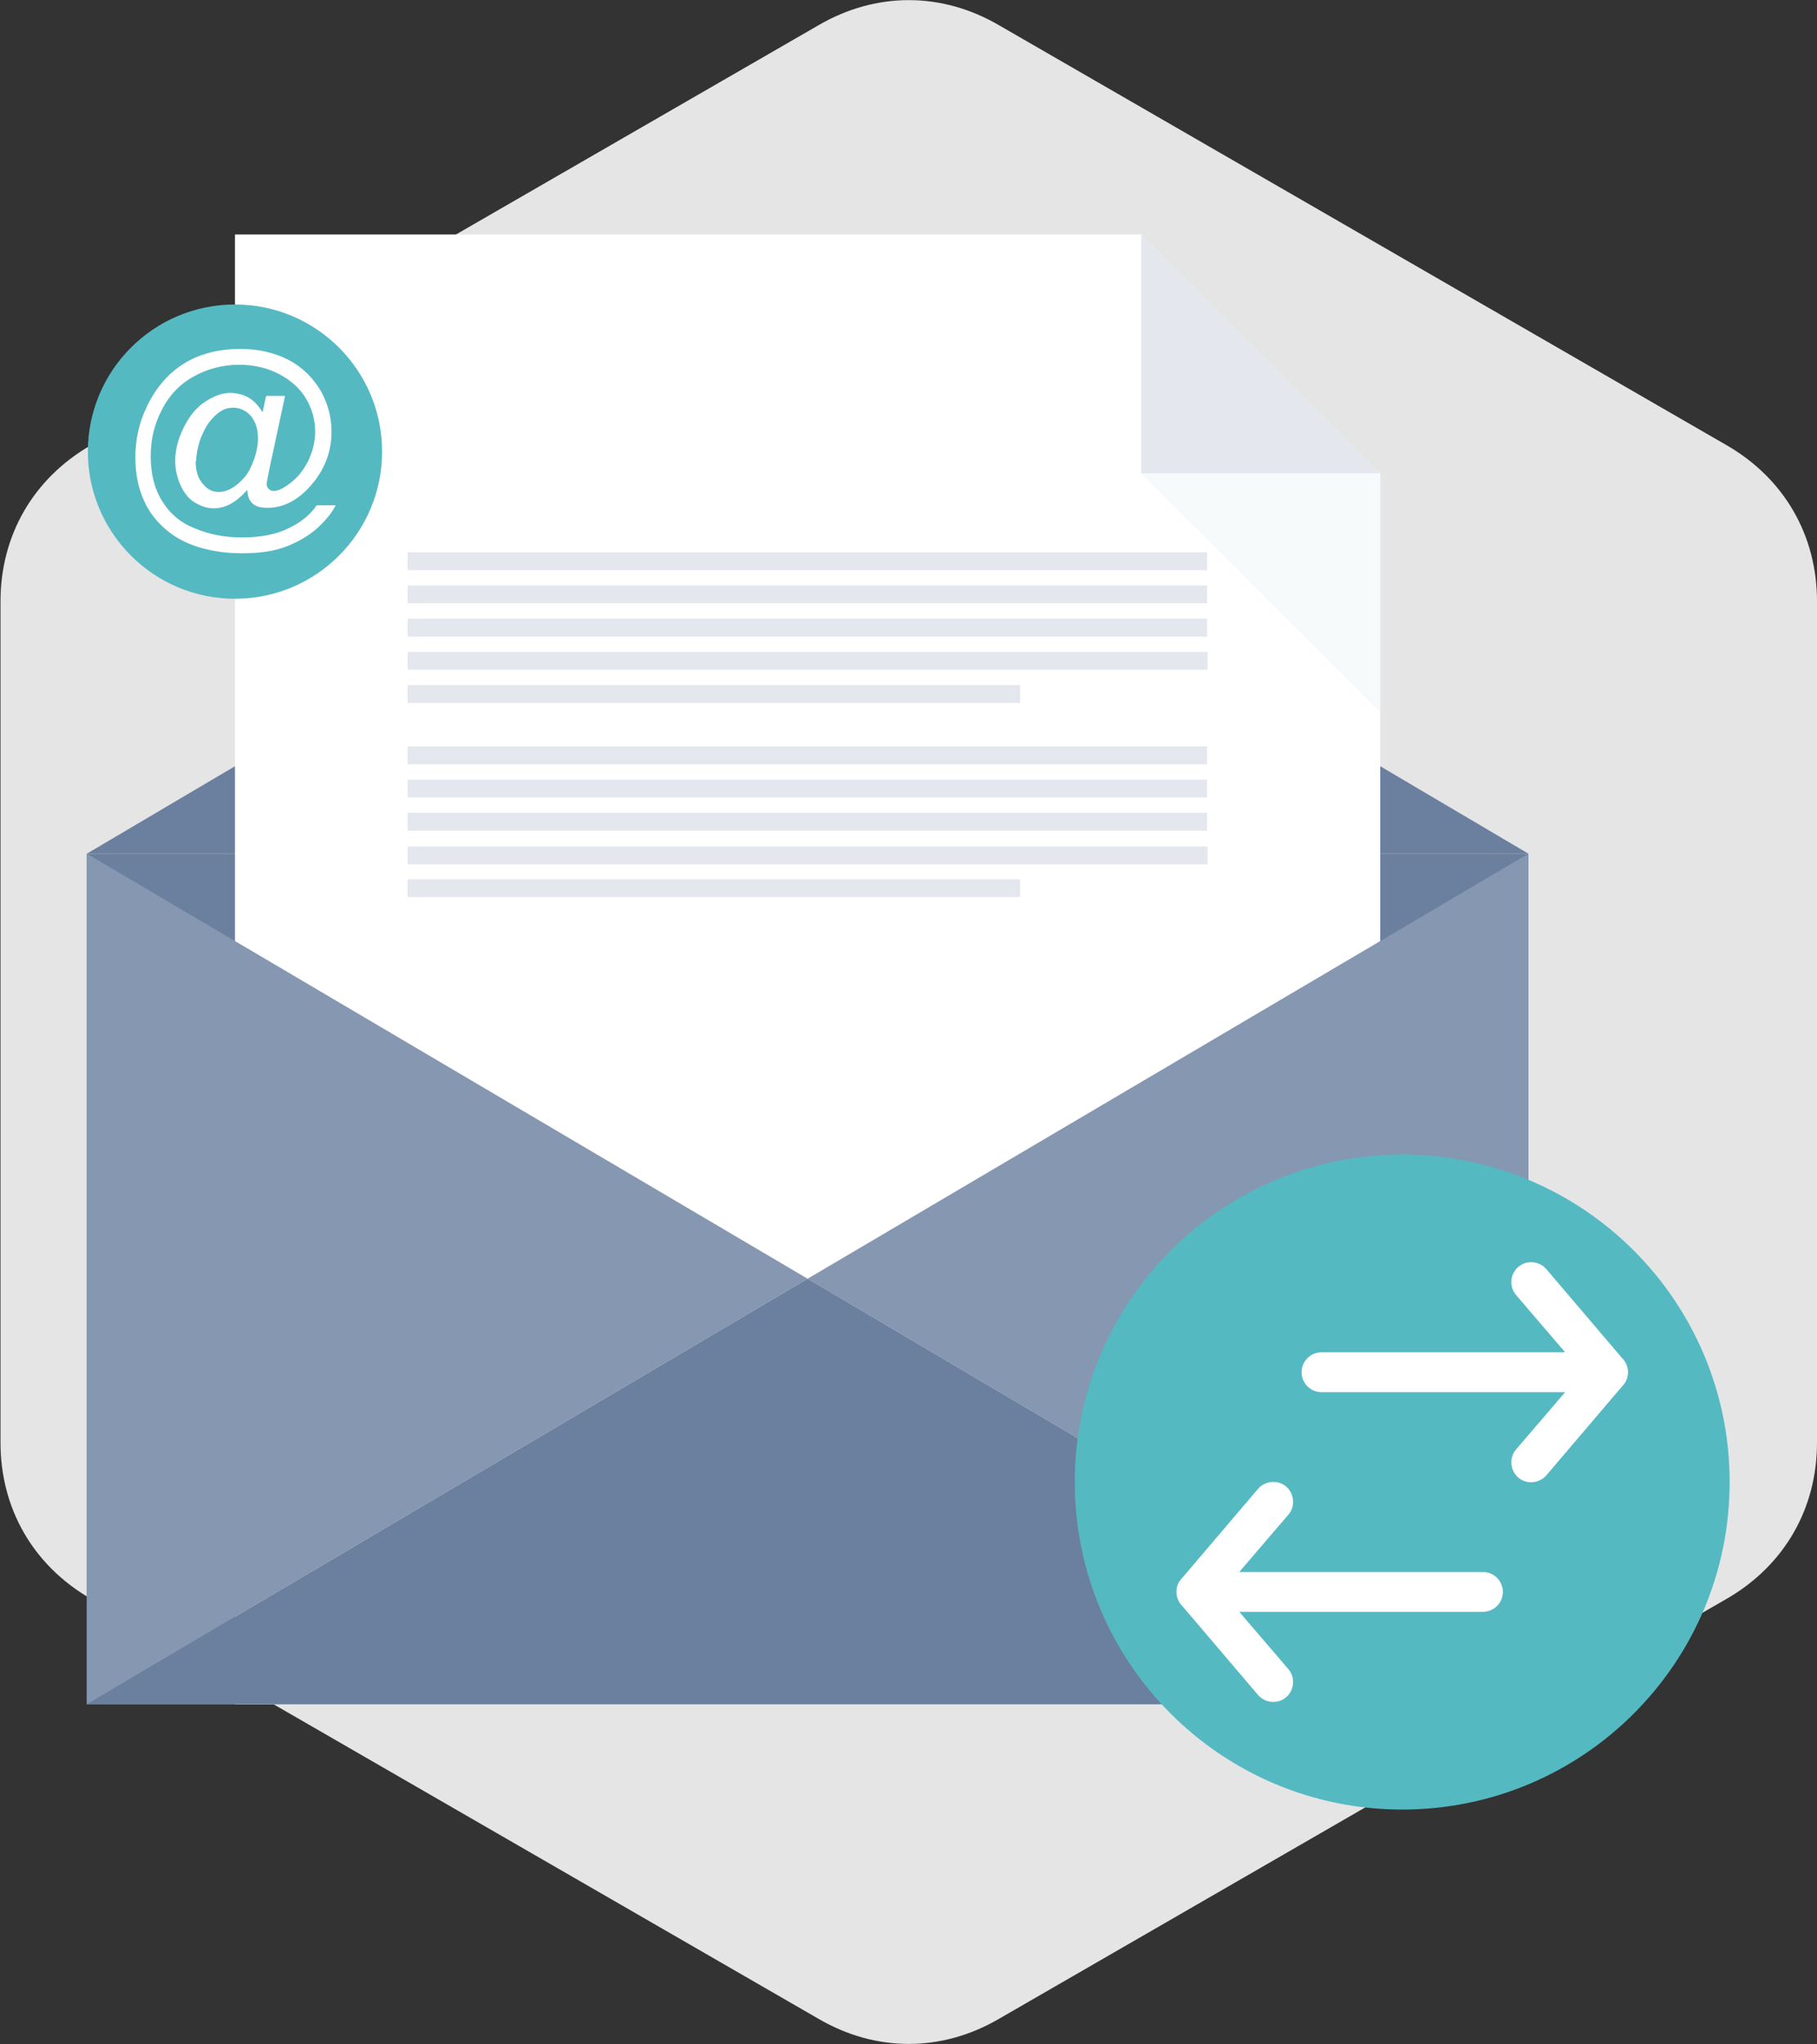
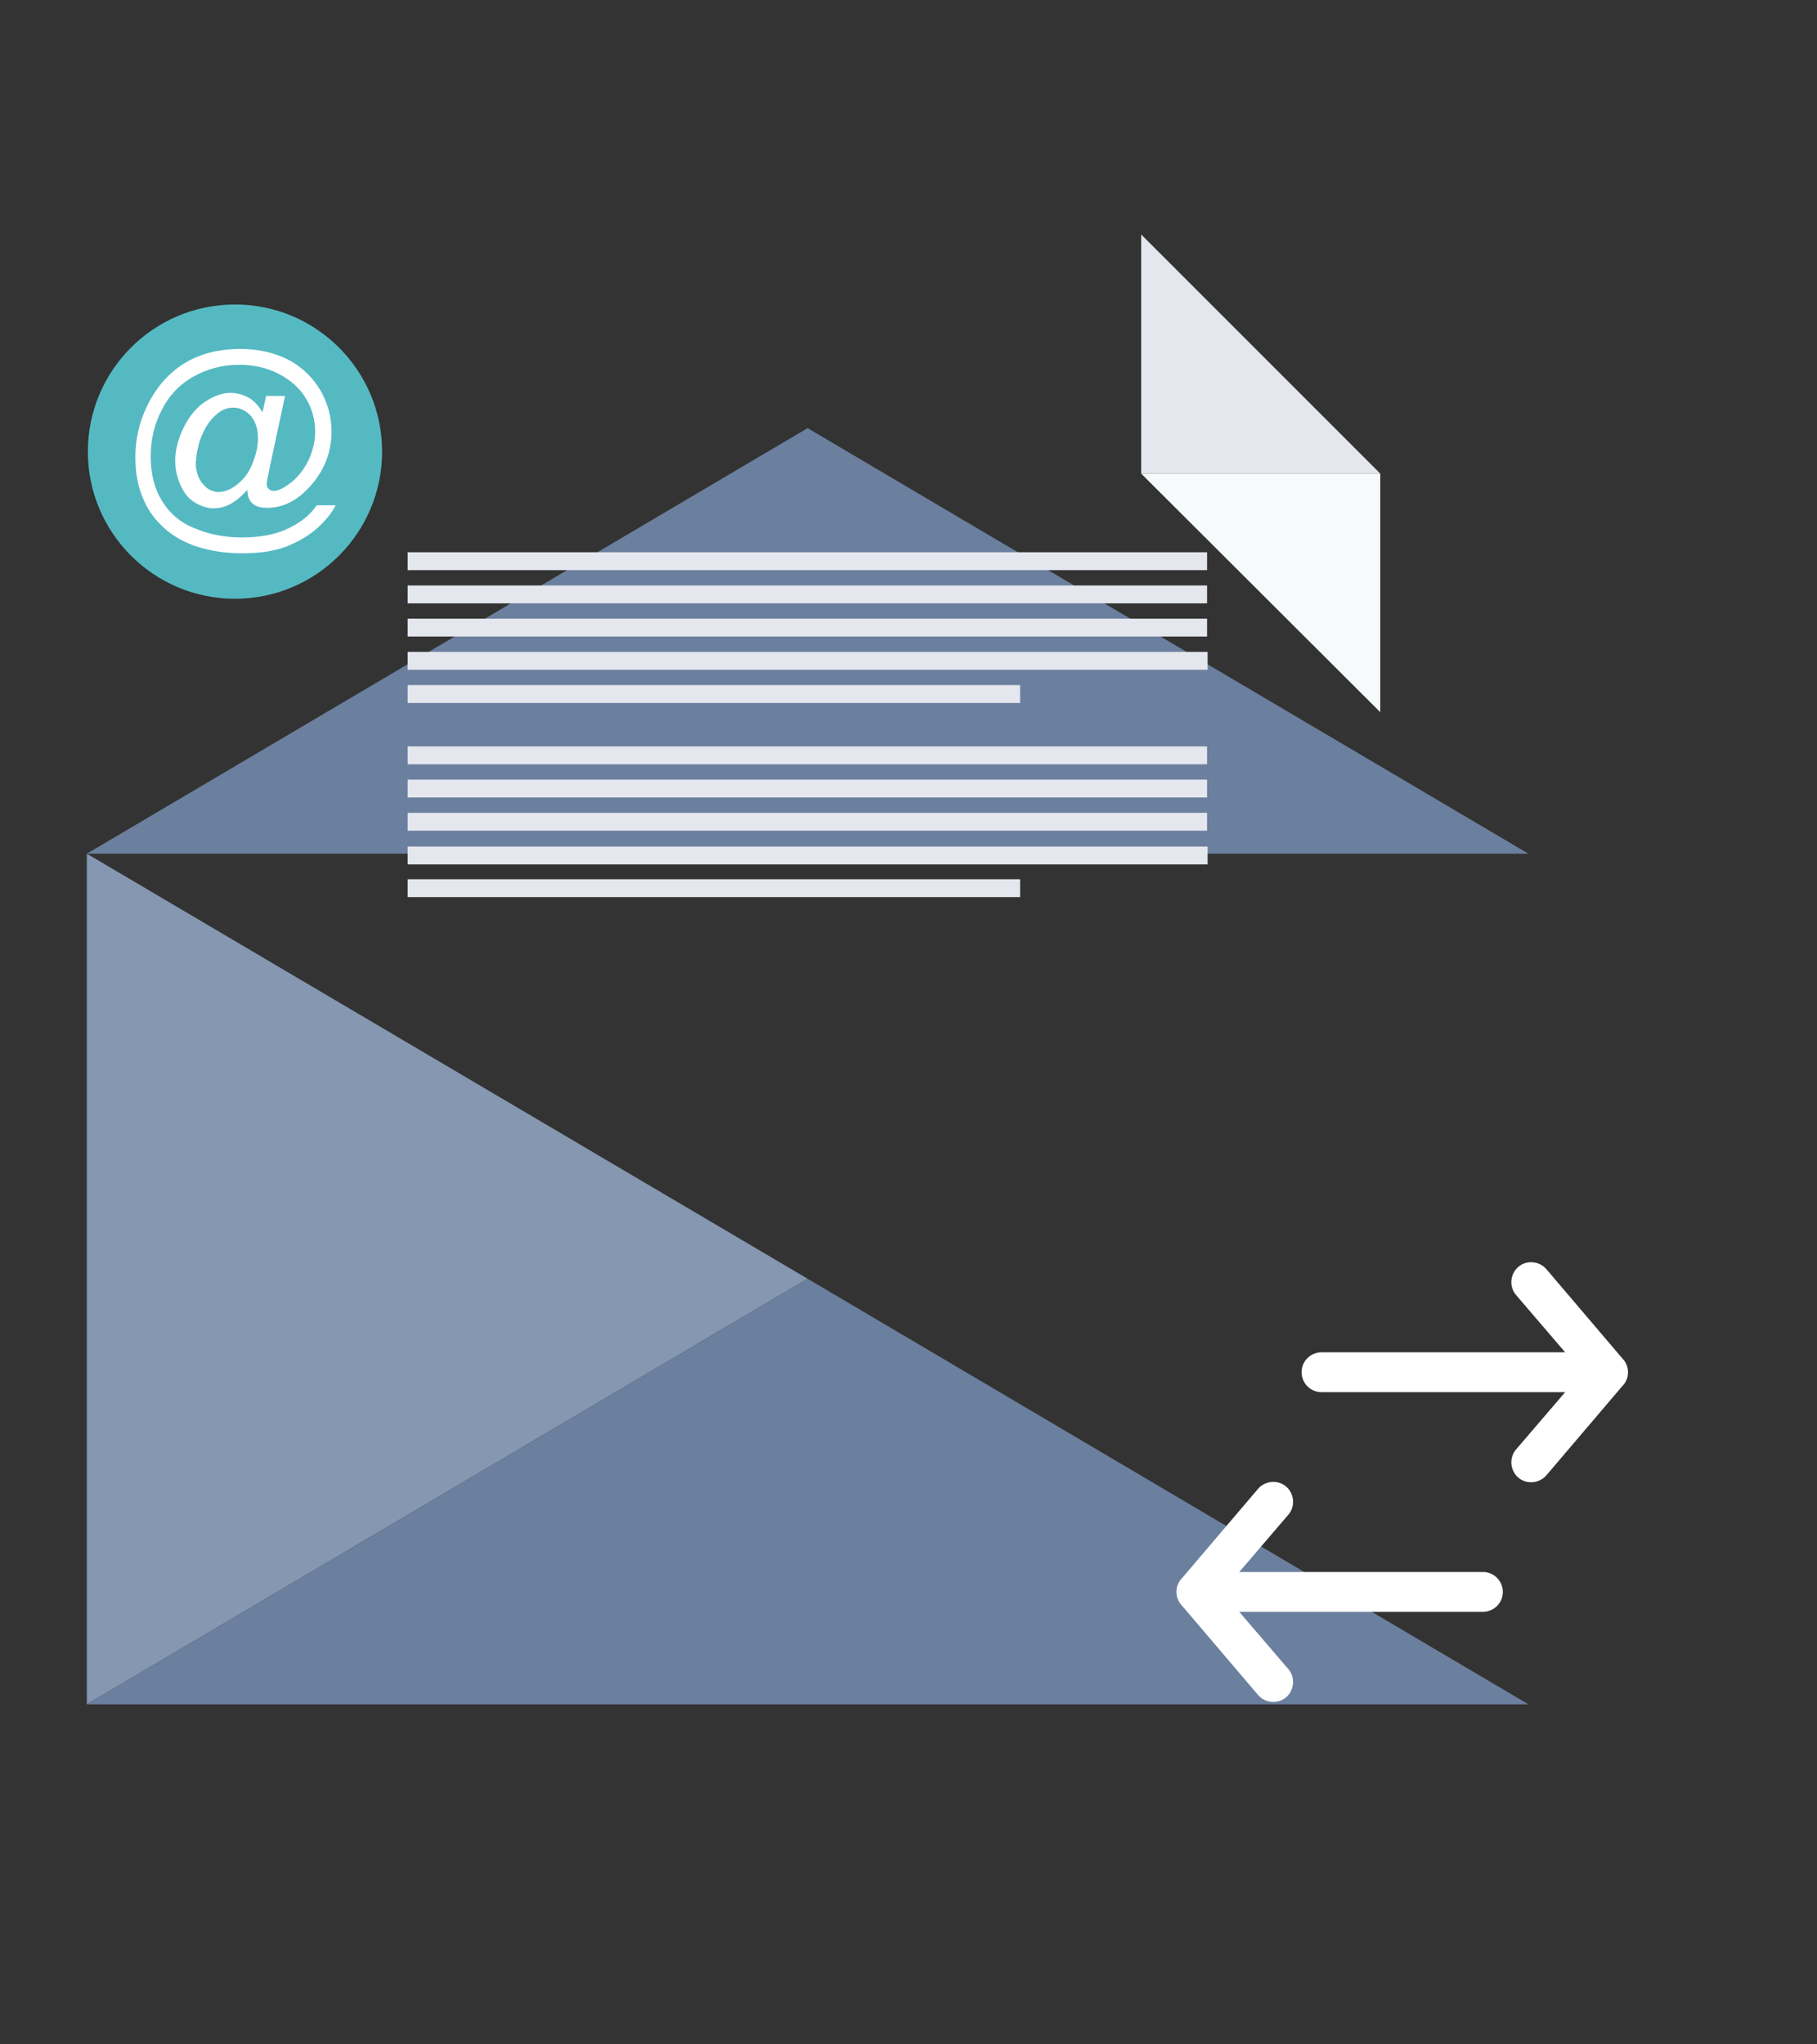
<svg xmlns="http://www.w3.org/2000/svg" width="3557" height="4001">
  <rect width="100%" height="100%" fill="#333333" stroke="none" />
  <g>
    <title>background</title>
    <rect fill="none" id="canvas_background" height="402" width="582" y="-1" x="-1" />
  </g>
  <g>
    <title>Layer 1</title>
-     <path fill="#e5e5e5" id="svg_1" d="m1955,49l1426,823c112,65 176,176 176,305l0,1647c0,129 -64,240 -176,305l-1426,823c-112,65 -240,65 -352,0l-1426,-823c-112,-65 -176,-176 -176,-305l0,-1647c0,-129 64,-240 176,-305l1426,-823c112,-65 240,-65 352,0z" class="fil0" />
    <polygon fill="#6b7f9e" id="svg_3" points="2992,1671 170,1671 1581,838 " class="fil1" />
-     <polygon fill="#6b7f9e" id="svg_4" points="170,1671 2992,1671 2992,3336 170,3336 " class="fil1" />
-     <polygon fill="#ffffff" id="svg_5" points="460,459 2234,459 2702,927 2702,3336 460,3336 " class="fil2" />
    <path fill="#e4e7ed" id="svg_6" d="m798,1081l1565,0l0,35l-1565,0l0,-35zm0,380l0,0l1565,0l0,35l-1565,0l0,-35zm0,65l0,0l1565,0l0,35l-1565,0l0,-35zm0,65l0,0l1565,0l0,35l-1565,0l0,-35zm0,66l0,0l1566,0l0,35l-1566,0l0,-35zm0,-511l0,0l1565,0l0,35l-1565,0l0,-35zm0,65l0,0l1565,0l0,35l-1565,0l0,-35zm0,65l0,0l1566,0l0,35l-1566,0l0,-35zm0,65l0,0l1199,0l0,35l-1199,0l0,-35zm0,380l0,0l1199,0l0,35l-1199,0l0,-35z" class="fil3" />
    <polygon fill="#e4e7ed" id="svg_7" points="2234,459 2234,927 2702,927 " class="fil3" />
    <polygon fill="#b3b3b3" id="svg_8" points="1307,2989 1838,2989 1838,3041 1307,3041 " class="fil4" />
    <polygon fill="#8597b1" id="svg_9" points="170,1671 1581,2503 170,3336 " class="fil5" />
-     <polygon fill="#8597b1" id="svg_10" points="2992,1671 1581,2503 2992,3336 " class="fil5" />
    <polygon fill="#6b7f9e" id="svg_11" points="1581,2503 170,3336 2992,3336 " class="fil1" />
    <polygon fill="#f7fafa" id="svg_12" points="2702,1394 2702,927 2234,927 " class="fil6" />
    <path fill="#55b9c2" id="svg_13" d="m460,596c159,0 288,129 288,288c0,159 -129,288 -288,288c-159,0 -288,-129 -288,-288c0,-159 129,-288 288,-288z" class="fil5" />
    <path fill="#ffffff" id="svg_14" d="m482,961c-9,10 -19,19 -30,25c-11,6 -22,9 -34,9c-12,0 -24,-4 -36,-11c-12,-7 -21,-18 -28,-33c-7,-15 -11,-31 -11,-49c0,-22 6,-44 17,-66c11,-22 25,-39 42,-50c17,-11 33,-17 49,-17c12,0 24,3 35,9c11,6 20,16 28,29l7,-32l37,0l-30,140c-4,19 -6,30 -6,32c0,4 1,7 4,10c3,3 6,4 10,4c7,0 17,-4 29,-13c16,-11 28,-26 38,-45c9,-19 14,-38 14,-58c0,-23 -6,-45 -18,-65c-12,-20 -30,-36 -53,-48c-23,-12 -49,-18 -78,-18c-32,0 -62,8 -89,23c-27,15 -48,37 -62,65c-15,28 -22,59 -22,91c0,34 7,63 22,87c15,25 36,43 64,54c28,12 59,18 93,18c36,0 67,-6 91,-18c25,-12 43,-27 55,-45l37,0c-7,15 -19,29 -36,45c-17,15 -38,27 -61,36c-24,9 -52,13 -86,13c-31,0 -59,-4 -85,-12c-26,-8 -48,-20 -66,-36c-18,-16 -32,-34 -41,-55c-12,-26 -17,-54 -17,-85c0,-34 7,-66 21,-96c17,-37 41,-66 72,-86c31,-20 69,-30 113,-30c34,0 65,7 93,21c27,14 49,35 65,63c13,24 20,50 20,78c0,40 -14,76 -42,107c-25,28 -53,42 -83,42c-10,0 -17,-1 -23,-4c-6,-3 -10,-7 -13,-13c-2,-3 -3,-9 -4,-18l-2,2zm-99,-58l0,0c0,19 5,34 14,44c9,11 19,16 31,16c8,0 16,-2 25,-7c9,-5 17,-12 25,-21c8,-9 14,-21 19,-35c5,-14 8,-28 8,-42c0,-19 -5,-33 -14,-44c-9,-10 -21,-16 -34,-16c-9,0 -17,2 -25,7c-8,5 -15,12 -23,22c-7,10 -13,22 -18,36c-4,14 -7,27 -7,39l-1,1z" class="fil2" />
-     <path fill="#55b9c2" id="svg_15" d="m2745,2260c354,0 641,287 641,641c0,354 -287,641 -641,641c-354,0 -641,-287 -641,-641c0,-354 287,-641 641,-641z" class="fil7" />
    <path fill-rule="nonzero" fill="#ffffff" id="svg_17" d="m2587,2725c-22,0 -39,-18 -39,-39c0,-22 18,-39 39,-39l477,0l-96,-112c-14,-16 -12,-41 4,-55c16,-14 41,-12 55,4l149,175c7,7 11,17 11,27c0,11 -4,20 -11,27l-149,175c-14,16 -39,18 -55,4c-16,-14 -18,-39 -4,-55l96,-112l-477,0z" class="fil8" />
    <path fill-rule="nonzero" fill="#ffffff" id="svg_18" d="m2903,3077c22,0 39,18 39,39c0,22 -18,39 -39,39l-477,0l96,112c14,16 12,41 -4,55c-16,14 -41,12 -55,-4l-149,-175c-7,-7 -11,-17 -11,-27c0,-11 4,-20 11,-27l149,-175c14,-16 39,-18 55,-4c16,14 18,39 4,55l-96,112l477,0z" class="fil8" />
  </g>
</svg>